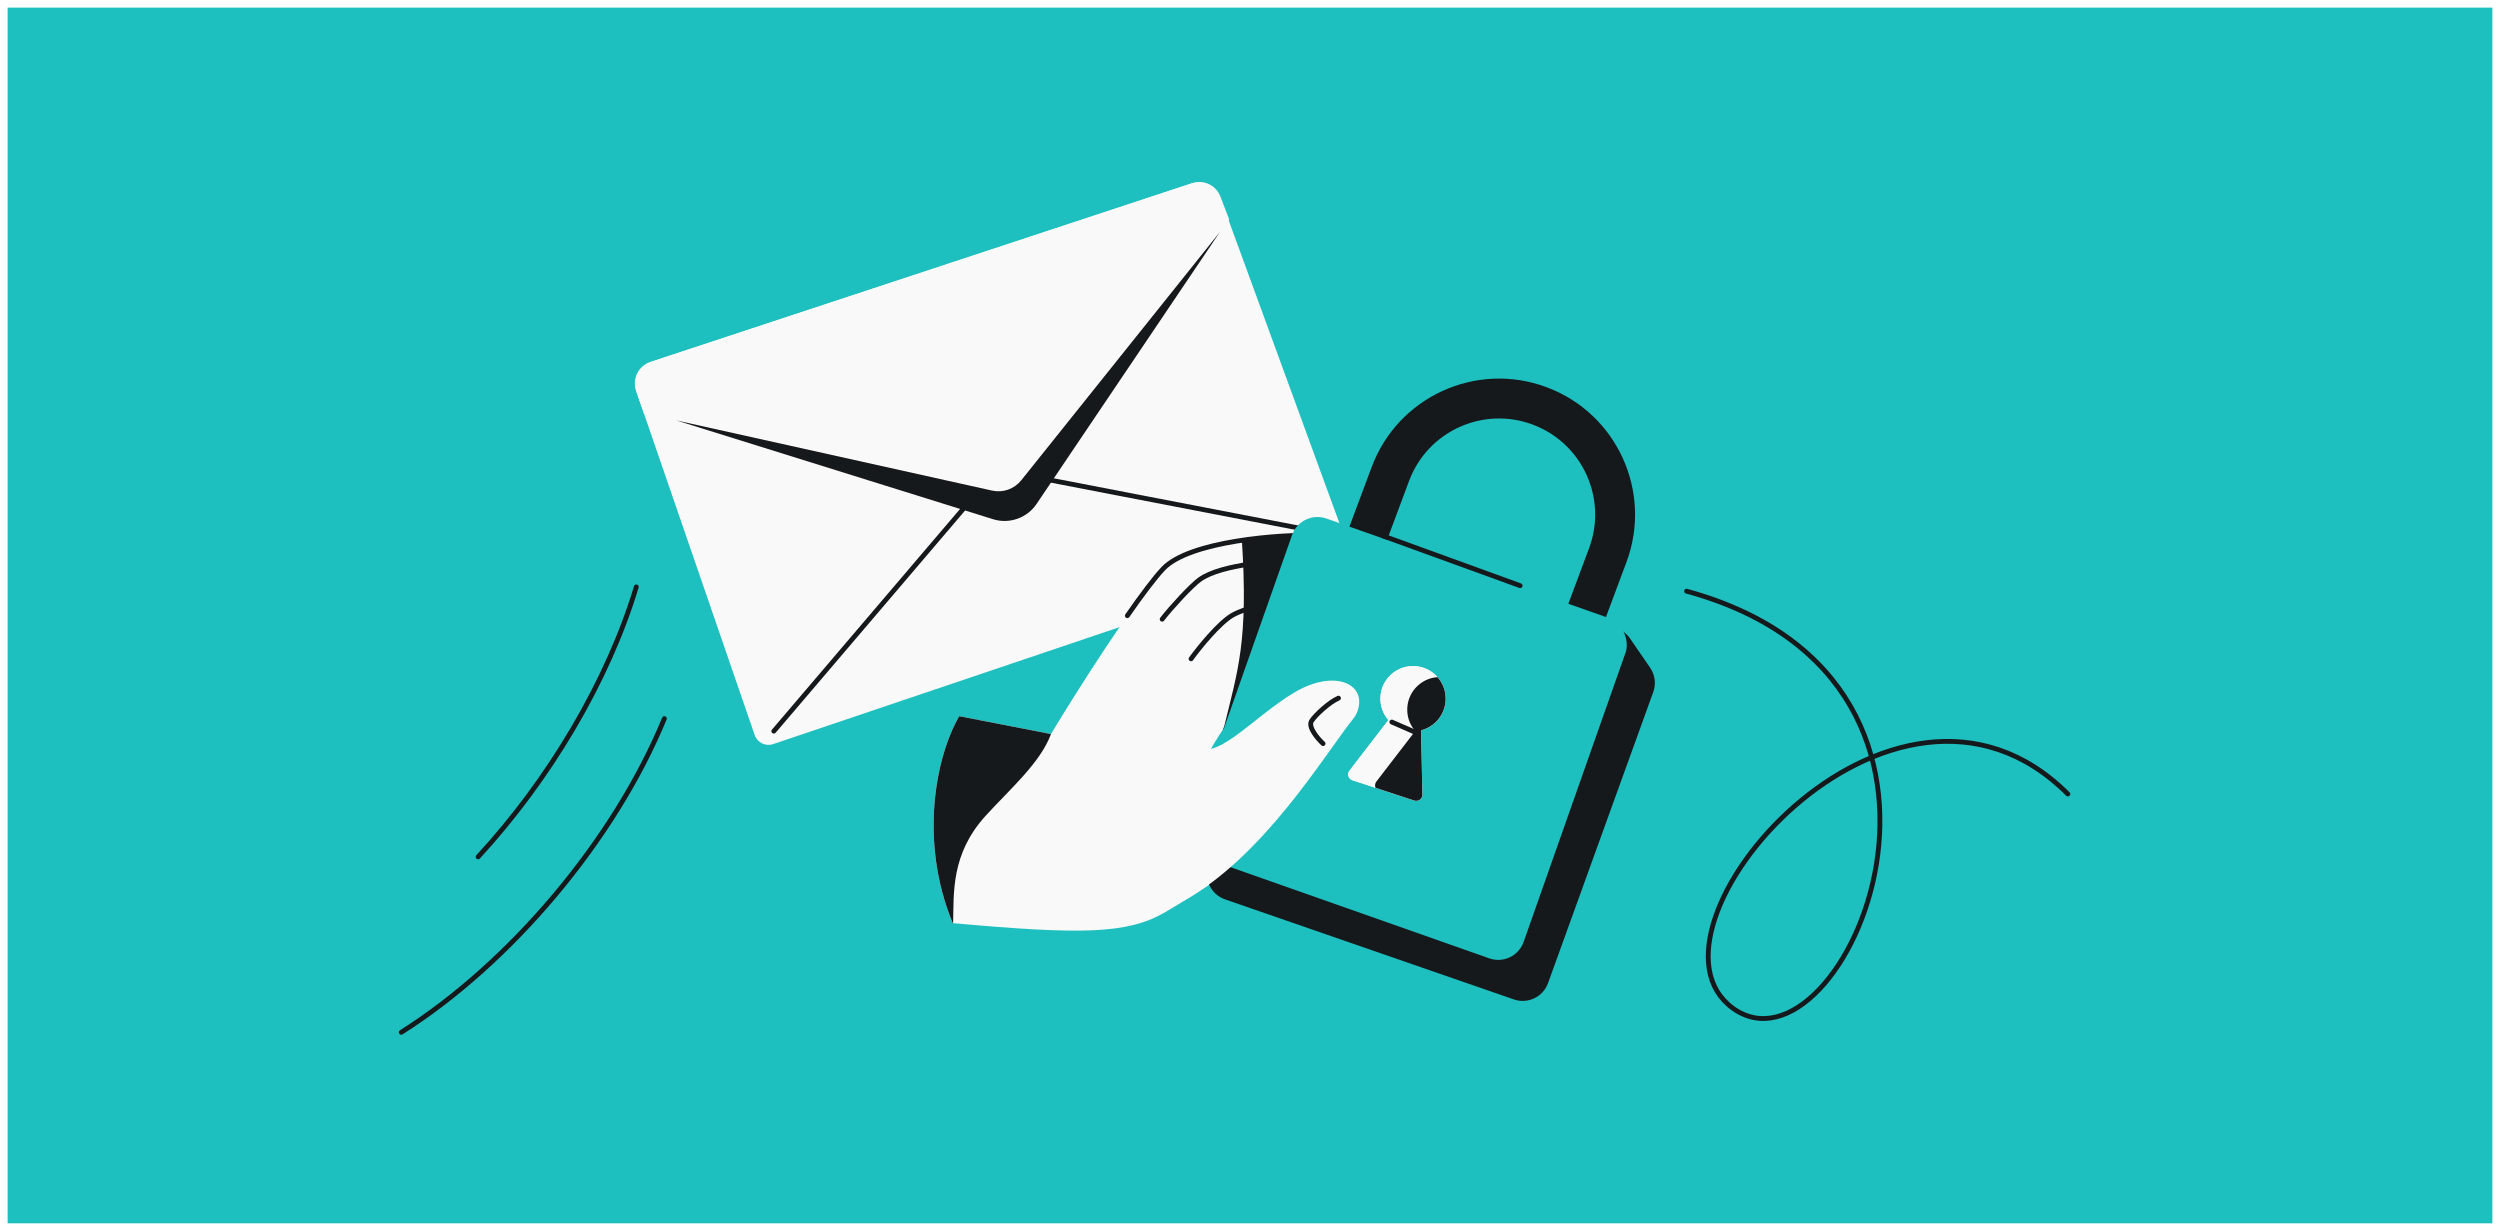
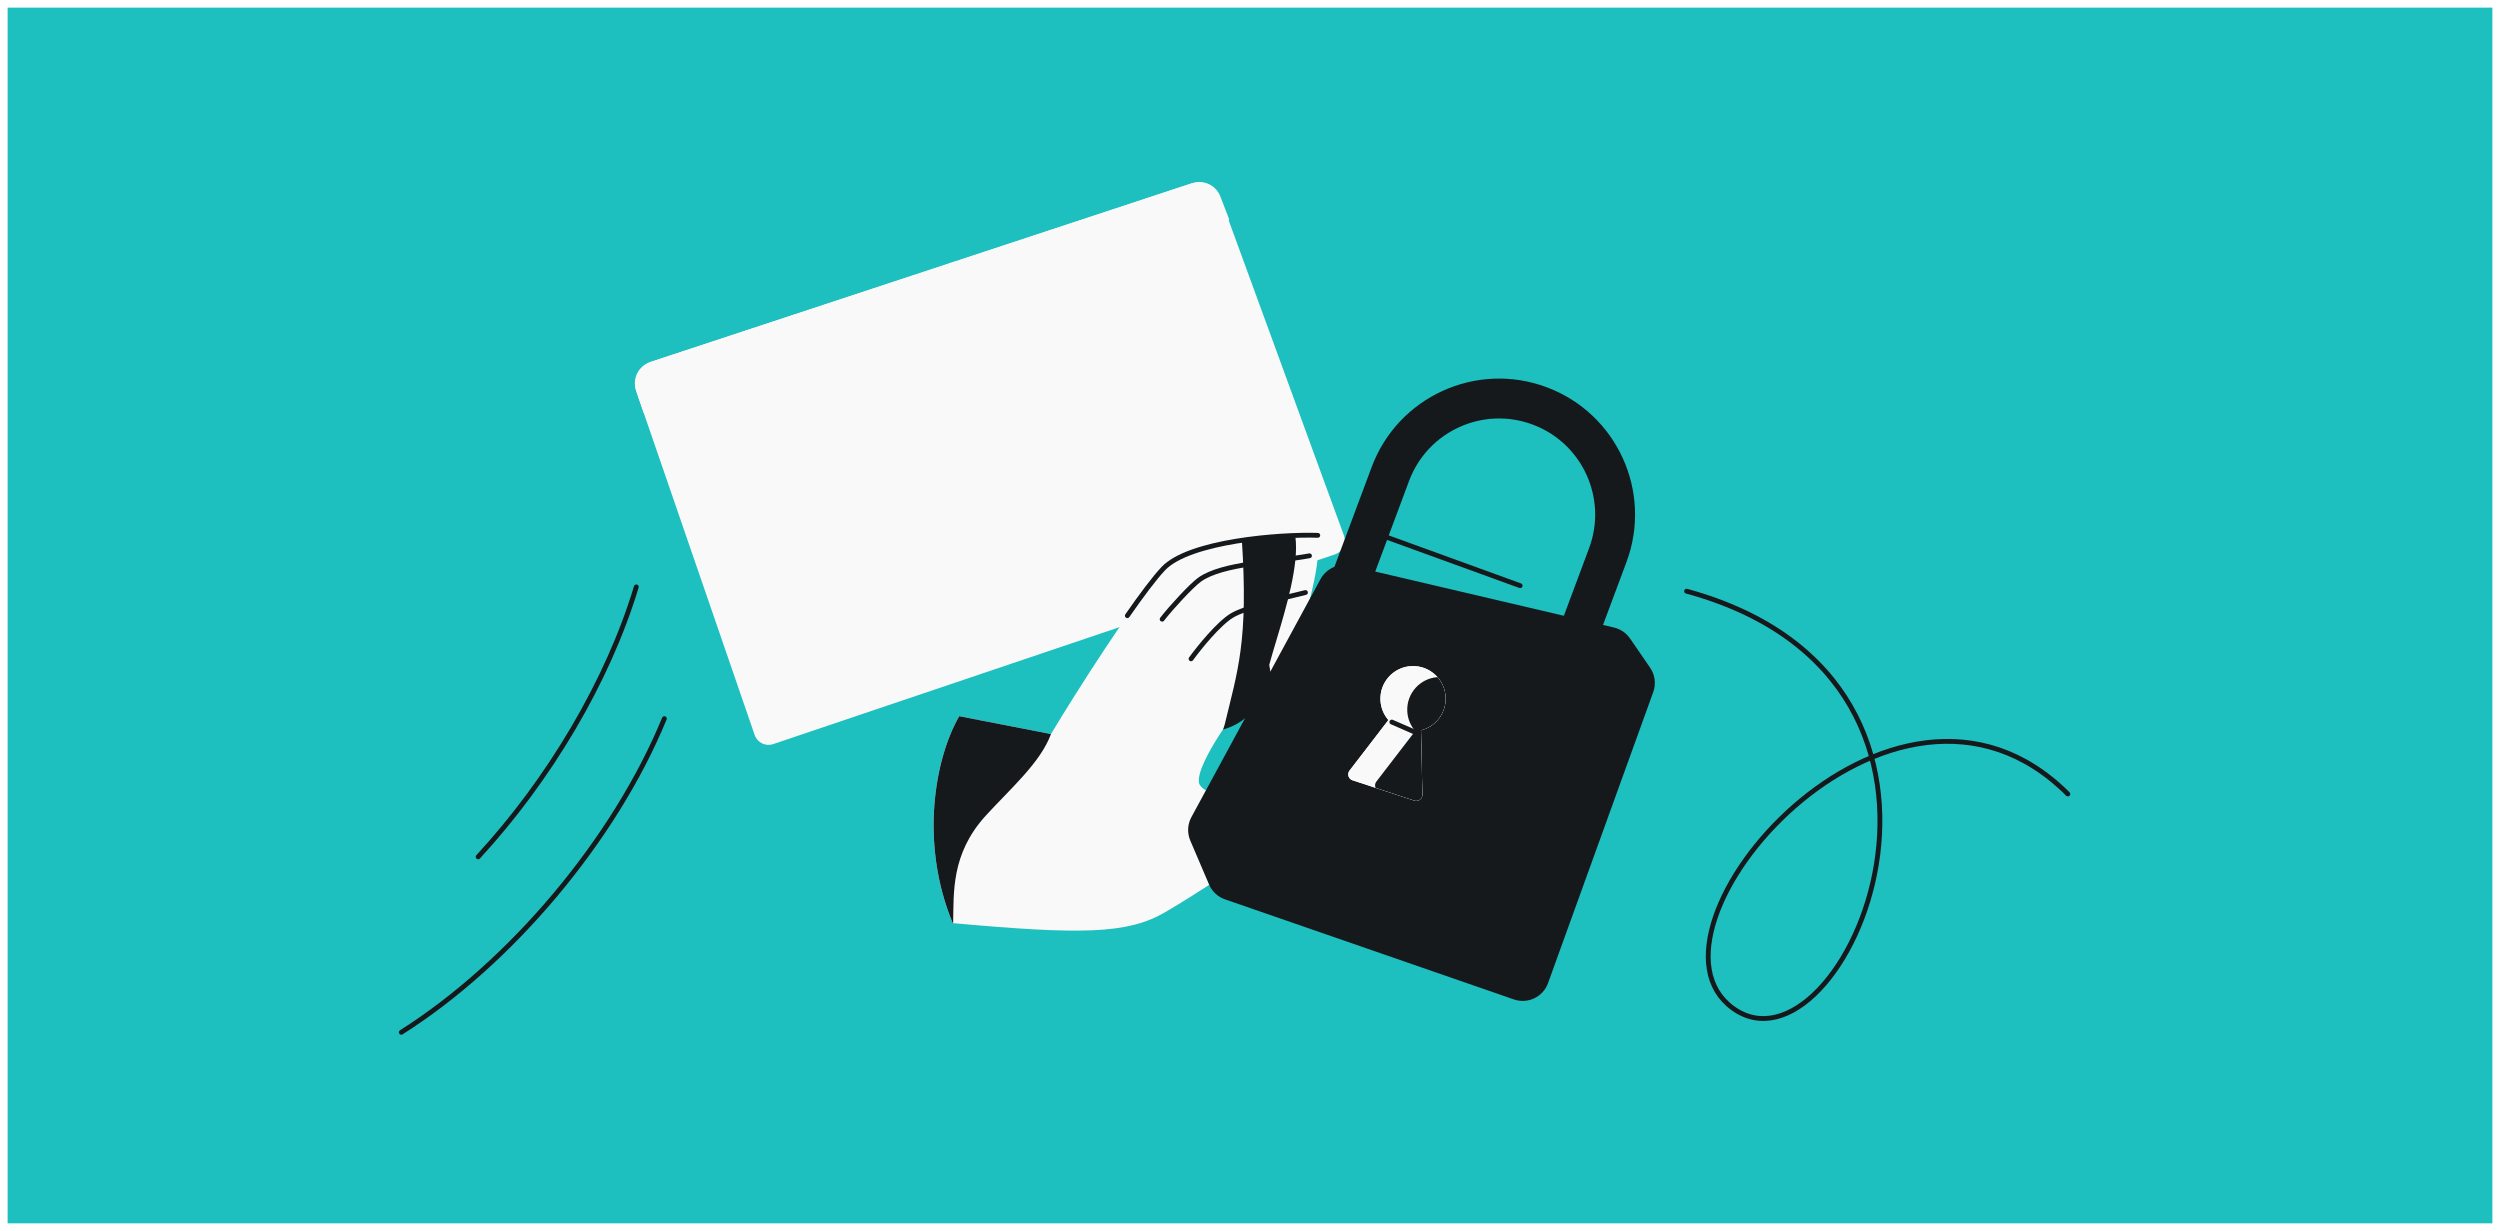
<svg xmlns="http://www.w3.org/2000/svg" width="1312" height="646" viewBox="0 0 1312 646" fill="none">
  <g filter="url(#filter0_d_2088_400)">
    <rect width="1304" height="638" transform="matrix(-1 0 0 -1 1308 638)" fill="#1EBFBF" />
    <path d="M396.063 381.758L334.105 201.875C331.805 195.197 335.408 187.927 342.116 185.713L624.729 92.445C631.227 90.301 638.253 93.701 640.603 100.127L705.315 277.074C706.791 281.11 704.652 285.569 700.58 286.944L405.739 386.512C401.755 387.857 397.433 385.733 396.063 381.758Z" fill="#F9F9F9" />
    <path fill-rule="evenodd" clip-rule="evenodd" d="M338.396 212.956L519.953 253.305C526.098 254.671 532.485 252.415 536.41 247.493L645.083 111.175L640.415 99.054C638.16 93.198 631.707 90.143 625.749 92.109L341.244 186.002C335.017 188.057 331.672 194.806 333.807 201.006L337.855 212.757L338.396 212.956Z" fill="#F9F9F9" />
-     <path fill-rule="evenodd" clip-rule="evenodd" d="M354.912 216.628L521.143 268.48C529.696 271.148 538.986 267.887 543.994 260.458L640.268 117.666L535.945 248.069C532.301 252.639 526.372 254.733 520.667 253.465L354.912 216.628Z" fill="#16191C" />
-     <path d="M406.091 379.722L511.763 255.763M541.93 246.155L697.831 276.258" stroke="#16191C" stroke-width="2.537" stroke-linecap="round" />
    <path d="M1085.2 412.678C993.191 320.794 853.167 484.31 909.391 525.096C967.107 566.965 1060.76 354.343 885.119 306.25" stroke="#16191C" stroke-width="2.537" stroke-linecap="round" stroke-linejoin="round" />
    <path d="M348.652 373.136C322.502 436.78 267.928 501.475 210.592 537.756" stroke="#16191C" stroke-width="2.537" stroke-linecap="round" stroke-linejoin="round" />
    <path d="M333.933 304.004C319.005 353.593 288.111 405.34 250.916 445.68" stroke="#16191C" stroke-width="2.537" stroke-linecap="round" stroke-linejoin="round" />
    <path d="M696.834 420.665C680.794 428.067 646.374 454.207 611.468 474.724C591.703 486.342 566.892 486.496 499.981 480.453C482.449 438.086 490.728 393.771 503.389 371.857L551.55 381.232C564.015 360.336 596.832 308.848 610.491 294.418C624.15 279.987 671.761 276.27 691.559 276.941C693.916 295.175 682.736 325.803 677.82 343.949C677.82 343.949 668.355 346.605 665.7 349.255C648.163 366.762 624.679 401.401 629.863 408.251C638.462 419.617 660.763 398.783 683.95 398.146C707.137 397.509 712.874 413.263 696.834 420.665Z" fill="#F9F9F9" />
    <path d="M691.563 276.942C671.766 276.27 624.155 279.987 610.496 294.418C605.884 299.29 599.089 308.386 591.63 319.103" stroke="#16191C" stroke-width="2.537" stroke-linecap="round" />
    <path fill-rule="evenodd" clip-rule="evenodd" d="M517.32 424.062C499.008 444.153 500.592 464.522 500.208 480.476C500.136 480.47 500.063 480.463 499.99 480.456C482.459 438.089 490.737 393.775 503.399 371.861L551.559 381.235C545.958 396.359 530.149 409.987 517.32 424.062Z" fill="#16191C" />
    <path fill-rule="evenodd" clip-rule="evenodd" d="M652.143 278.899C665.675 277.17 671.536 277.617 679.839 277.899C681.715 292.402 675.025 314.746 669.735 332.414C668.374 336.959 667.106 341.194 666.101 344.907C666.101 344.907 668.755 358.509 666.101 361.158C657.58 369.665 651.811 376.093 641.897 378.858C642.11 378.033 642.394 377.113 642.755 376.093C649.456 348.143 655.268 332.414 651.696 278.96C659.667 278.056 651.985 278.921 652.143 278.899Z" fill="#16191C" />
    <path d="M687.213 287.673C669.954 290.909 641.574 291.579 629.546 300.197C625.301 303.238 614.482 314.975 609.895 320.958" stroke="#16191C" stroke-width="2.537" stroke-linecap="round" />
    <path d="M685.098 306.956C675.215 309.217 653.688 314.781 646.642 318.952C639.597 323.124 629.318 335.893 625.059 341.756" stroke="#16191C" stroke-width="2.537" stroke-linecap="round" />
    <path d="M684.032 424.663C681.965 421.847 678.413 415.602 680.732 413.151C683.051 410.701 689.969 407.483 693.137 406.18" stroke="#16191C" stroke-width="2.537" stroke-linecap="round" />
    <path fill-rule="evenodd" clip-rule="evenodd" d="M693.394 371.854L739.467 248.423C749.206 222.331 778.253 209.075 804.344 218.815C830.436 228.554 843.692 257.6 833.953 283.692L787.879 407.123C778.14 433.215 749.093 446.471 723.002 436.732C696.91 426.992 683.654 397.946 693.394 371.854ZM811.664 199.205C848.586 212.987 867.344 254.09 853.562 291.012L807.489 414.443C793.707 451.365 752.604 470.123 715.682 456.341C678.761 442.559 660.002 401.456 673.784 364.535L719.858 241.103C733.639 204.182 774.743 185.423 811.664 199.205Z" fill="#16191C" />
    <path d="M693.003 299.92C696.042 294.318 702.454 291.442 708.659 292.896L847.019 325.326C850.445 326.129 853.449 328.181 855.443 331.081L865.974 346.396C868.558 350.153 869.171 354.926 867.621 359.215L812.407 511.95C809.777 519.224 801.79 523.035 794.481 520.503L642.883 467.984C639.116 466.679 636.075 463.845 634.509 460.179L624.664 437.139C622.966 433.168 623.178 428.638 625.237 424.841L693.003 299.92Z" fill="#16191C" />
-     <rect x="682.778" y="263.432" width="185.579" height="189.295" rx="14.139" transform="rotate(19.409 682.778 263.432)" fill="#1EBFBF" />
    <path fill-rule="evenodd" clip-rule="evenodd" d="M728.631 373.882C726.141 371.017 724.584 367.309 724.451 363.219C724.144 353.773 731.553 345.866 741 345.559C750.446 345.252 758.353 352.662 758.66 362.108C758.926 370.302 753.387 377.338 745.748 379.26L746.463 412.973C746.51 415.213 744.33 416.828 742.2 416.129L709.786 405.489C707.657 404.79 706.857 402.197 708.223 400.421L728.631 373.882Z" fill="#F9F9F9" />
    <path fill-rule="evenodd" clip-rule="evenodd" d="M728.631 373.882C726.141 371.017 724.584 367.309 724.451 363.219C724.144 353.773 731.553 345.866 741 345.559C750.446 345.252 758.353 352.662 758.66 362.108C758.926 370.302 753.387 377.338 745.748 379.26L746.463 412.973C746.51 415.213 744.33 416.828 742.2 416.129L709.786 405.489C707.657 404.79 706.857 402.197 708.223 400.421L728.631 373.882Z" fill="#F9F9F9" />
    <path fill-rule="evenodd" clip-rule="evenodd" d="M738.529 368.983C738.662 373.073 740.219 376.781 742.709 379.646L722.302 406.184C721.536 407.18 721.451 408.433 721.899 409.465L742.201 416.129C744.33 416.828 746.511 415.213 746.464 412.973L745.749 379.26C753.387 377.338 758.927 370.302 758.661 362.108C758.526 357.977 756.939 354.235 754.404 351.358C745.282 352.009 738.23 359.763 738.529 368.983Z" fill="#16191C" />
    <path d="M730.442 374.932L742.298 380.106" stroke="#16191C" stroke-width="2.537" stroke-linecap="round" />
    <path d="M726.313 277.416L797.784 303.372" stroke="#16191C" stroke-width="2.537" stroke-linecap="round" />
-     <path d="M710.223 373.135C694.735 392.541 663.043 446.028 619.911 469.483C596.244 482.353 616.645 370.297 626.661 385.481C635.622 399.065 657.144 372.459 679.412 359.327C700.959 346.62 718.362 355.308 711.992 370.317C711.554 371.349 710.923 372.259 710.223 373.135Z" fill="#F9F9F9" />
-     <path d="M694.348 386.249C691.495 383.6 686.294 377.511 688.318 374.342C690.342 371.173 697.804 364.344 702.43 362.391" stroke="#16191C" stroke-width="2.537" stroke-linecap="round" />
  </g>
  <defs>
    <filter id="filter0_d_2088_400" x="0" y="0" width="1312" height="646" filterUnits="userSpaceOnUse" color-interpolation-filters="sRGB">
      <feFlood flood-opacity="0" result="BackgroundImageFix" />
      <feColorMatrix in="SourceAlpha" type="matrix" values="0 0 0 0 0 0 0 0 0 0 0 0 0 0 0 0 0 0 127 0" result="hardAlpha" />
      <feOffset dy="4" />
      <feGaussianBlur stdDeviation="2" />
      <feComposite in2="hardAlpha" operator="out" />
      <feColorMatrix type="matrix" values="0 0 0 0 0 0 0 0 0 0 0 0 0 0 0 0 0 0 0.25 0" />
      <feBlend mode="normal" in2="BackgroundImageFix" result="effect1_dropShadow_2088_400" />
      <feBlend mode="normal" in="SourceGraphic" in2="effect1_dropShadow_2088_400" result="shape" />
    </filter>
  </defs>
</svg>